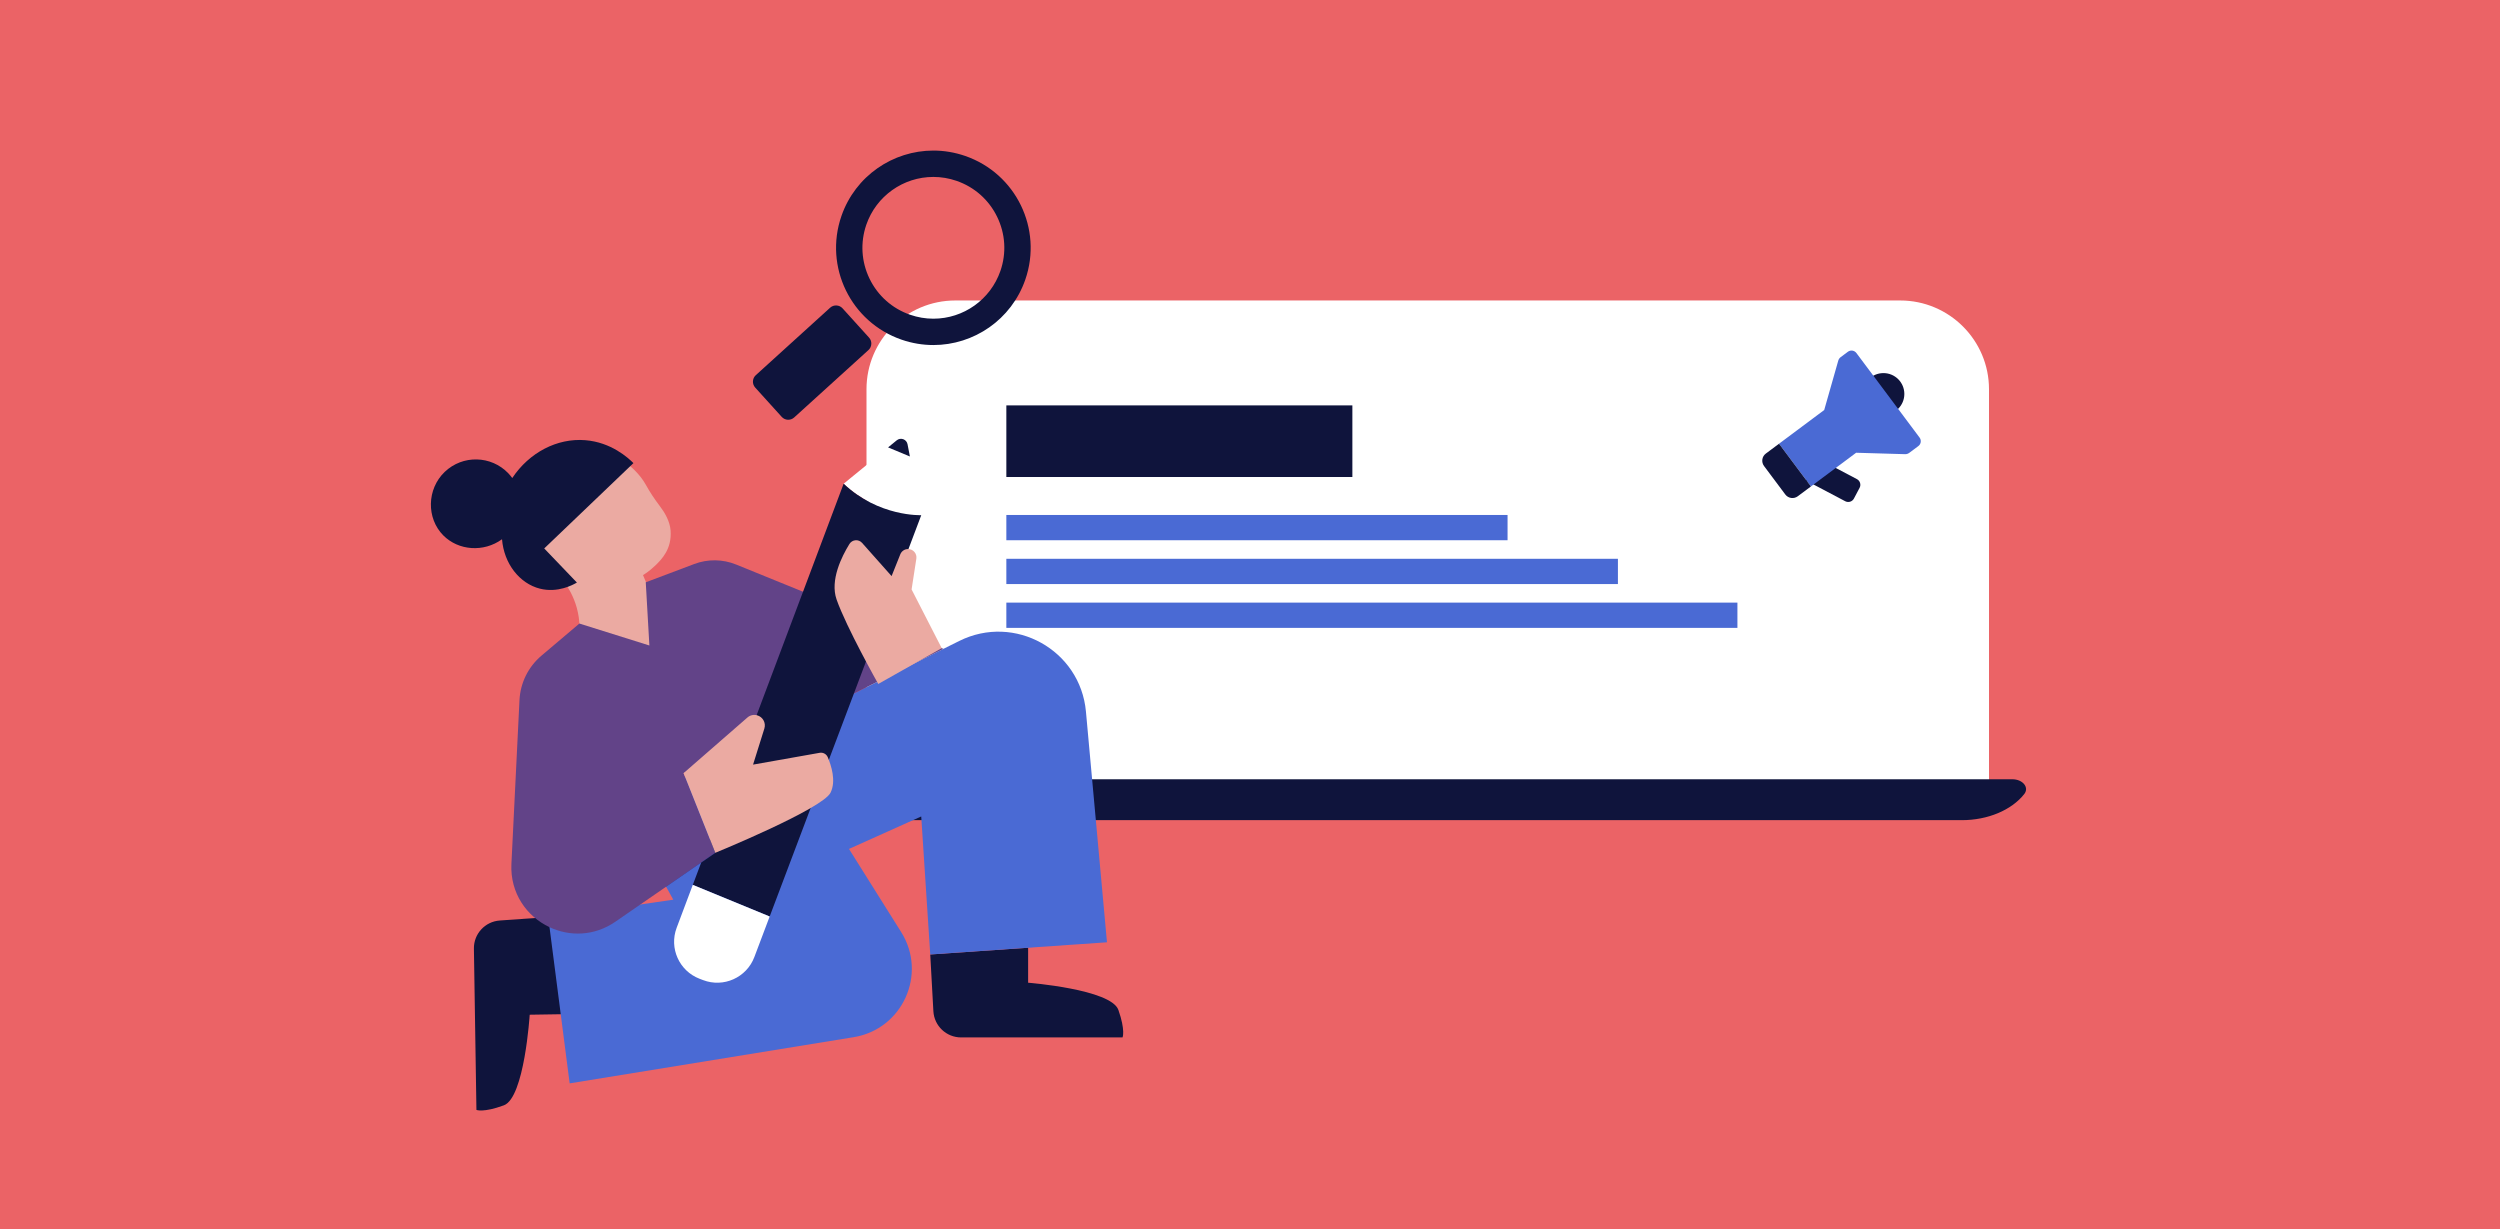
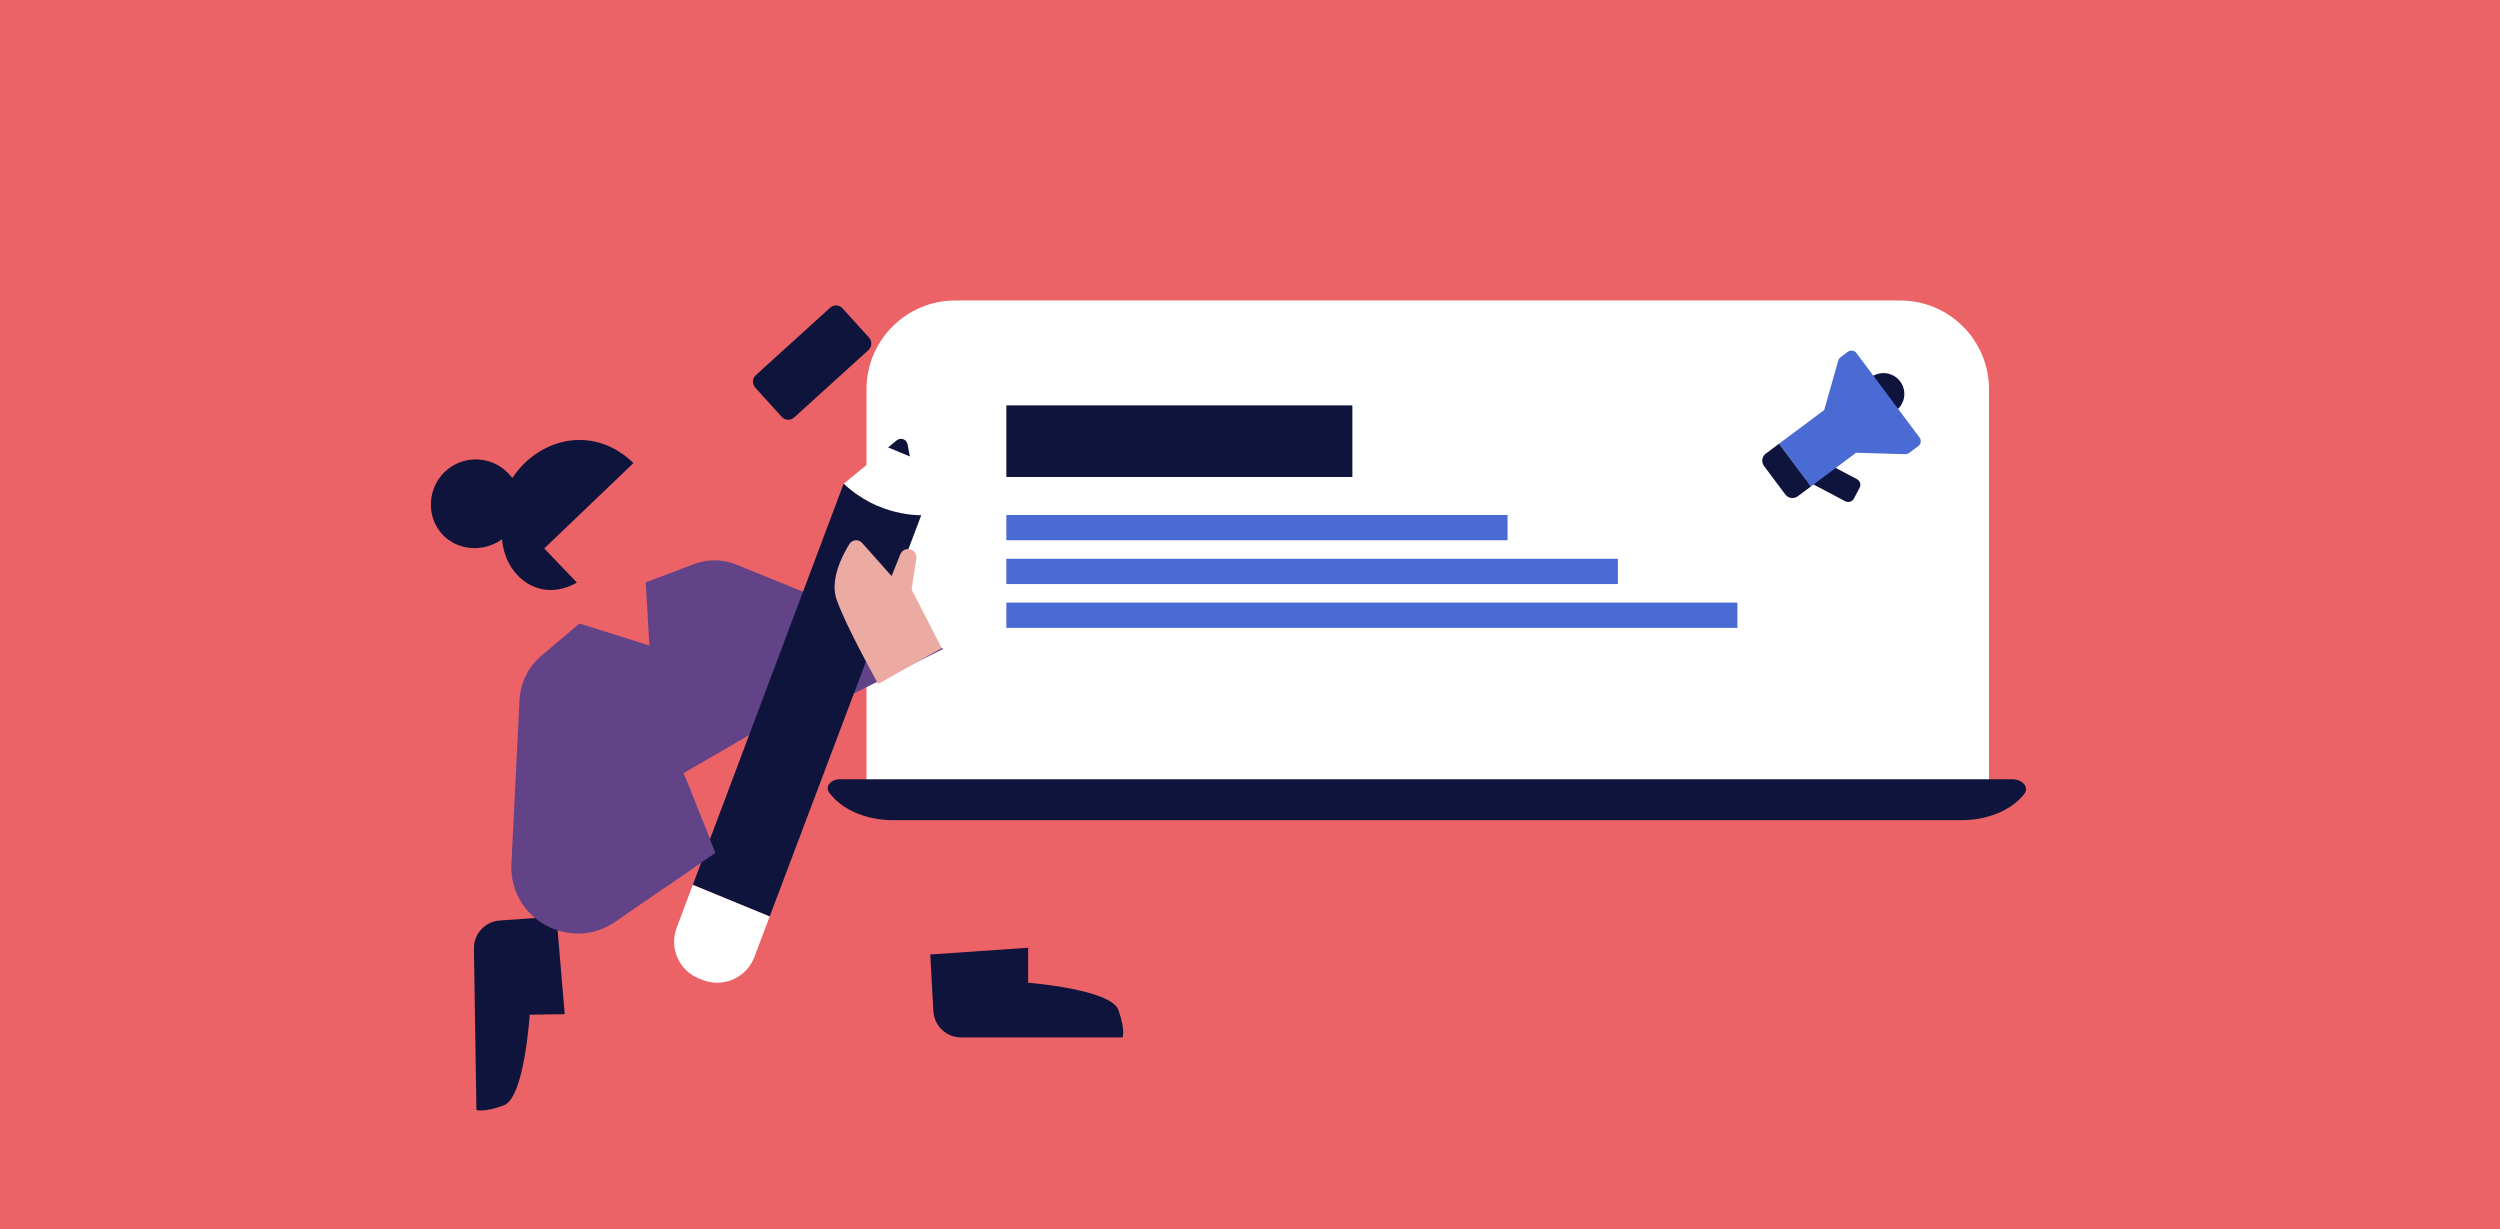
<svg xmlns="http://www.w3.org/2000/svg" width="358" height="176" viewBox="0 0 358 176" fill="none">
  <rect x="0" y="0" width="358" height="176" fill="#333333" stroke="none" />
  <g clip-path="url(#clip0_4327_155616)">
    <path d="M358 0H0V176H358V0Z" fill="#EB6366" />
    <path d="M136.804 43.028H272.103C279.125 43.028 284.825 48.724 284.825 55.74V112.805H124.082V55.74C124.082 48.724 129.783 43.028 136.804 43.028Z" fill="white" />
    <path d="M280.936 117.446H127.839C124.003 117.446 120.486 115.913 118.723 113.471C118.103 112.612 118.974 111.588 120.324 111.588H288.147C289.665 111.588 290.619 112.76 289.874 113.707C288.054 116.017 284.639 117.447 280.936 117.447V117.446Z" fill="#0F143C" />
    <path d="M193.66 58.052H144.109V68.307H193.66V58.052Z" fill="#0F143C" />
    <path d="M215.882 73.744H144.109V77.362H215.882V73.744Z" fill="#4A6AD4" />
    <path d="M231.686 80.019H144.109V83.637H231.686V80.019Z" fill="#4A6AD4" />
    <path d="M248.798 86.294H144.109V89.912H248.798V86.294Z" fill="#4A6AD4" />
-     <path d="M92.475 69.407C93.068 70.479 93.745 71.502 94.489 72.475C95.198 73.401 95.931 74.655 96.029 75.97C96.225 78.599 94.772 80.08 93.846 80.975C92.921 81.871 92.079 82.353 92.079 82.353L94.825 88.906L91.424 99.936C88.606 96.388 85.787 92.839 82.97 89.292C82.939 88.789 82.855 87.994 82.6 87.059C80.87 80.723 74.003 78.181 74.603 76.64C75.014 75.585 78.091 77.147 80.328 75.401L82.715 65.309C82.715 65.309 84.966 63.439 86.159 64.074C87.182 64.62 90.838 66.45 92.475 69.407Z" fill="#EBAAA2" />
    <path d="M147.228 135.716V140.726C147.228 140.726 159.115 141.66 160.154 144.627C161.193 147.595 160.748 148.56 160.748 148.56H137.633C135.521 148.56 133.777 146.911 133.66 144.803L133.211 136.682L147.227 135.716H147.228Z" fill="#0F143C" />
    <path d="M80.868 145.229L75.854 145.308C75.854 145.308 75.106 157.198 72.151 158.283C69.198 159.368 68.225 158.938 68.225 158.938L67.864 135.846C67.83 133.735 69.454 131.966 71.562 131.817L79.681 131.242L80.868 145.229Z" fill="#0F143C" />
-     <path d="M89.223 115.779L137.363 91.787C145.285 87.84 154.703 93.086 155.506 101.895L158.519 134.937L133.21 136.682L131.92 116.916L121.574 121.566L129.051 133.477C132.822 139.482 129.245 147.387 122.241 148.525L81.575 155.138L78.519 131.448L96.41 128.832L89.223 115.777V115.779Z" fill="#4A6AD4" />
    <path d="M102.429 122.122L95.389 126.979L89.223 115.778L98.134 111.337L102.429 122.122Z" fill="#1E4BCD" />
    <path d="M105.413 80.842C103.496 80.061 101.352 80.035 99.415 80.766L92.473 83.386L92.991 92.434L82.97 89.291L77.534 93.893C75.65 95.488 74.512 97.79 74.391 100.253L73.235 123.709C73.029 127.892 75.425 131.234 78.689 132.771C81.556 134.122 85.093 134.079 88.124 131.989L91.703 129.519L95.389 126.977L102.43 122.121L98.134 111.336L97.886 110.711L115.372 100.576L117.218 101.826L135.1 92.915L105.414 80.841L105.413 80.842Z" fill="#624388" />
    <path d="M130.318 65.466L130.299 65.366L127.174 64.066L127.019 64.194L120.809 69.271C125.834 74.034 131.923 73.777 131.923 73.777L130.318 65.467V65.466Z" fill="white" />
    <path d="M129.958 63.61C129.926 63.448 129.854 63.299 129.751 63.176C129.648 63.053 129.513 62.957 129.358 62.898C129.038 62.777 128.678 62.835 128.414 63.052L127.172 64.067L130.297 65.367L129.958 63.609V63.61Z" fill="#0F143C" />
    <path d="M131.923 73.776L126.08 89.245L122.28 99.305L110.218 131.24L99.211 126.711L100.413 123.516L102.434 122.121L101.663 120.187L107.271 105.274L114.994 84.735L120.809 69.268C125.834 74.031 131.924 73.773 131.924 73.773L131.923 73.776Z" fill="#0F143C" />
    <path d="M96.896 132.863C95.797 135.784 97.265 139.043 100.181 140.16L100.673 140.348C103.613 141.475 106.909 139.995 108.022 137.053L110.216 131.242L99.207 126.714L96.895 132.864L96.896 132.863Z" fill="white" />
-     <path d="M97.888 110.714L107.032 102.746C107.409 102.417 107.925 102.298 108.408 102.427C109.235 102.647 109.713 103.512 109.456 104.329L107.838 109.493L117.379 107.802C117.862 107.716 118.34 107.976 118.533 108.428C119.028 109.592 119.765 111.846 118.933 113.51C117.763 115.849 102.431 122.123 102.431 122.123L97.887 110.714H97.888Z" fill="#EBAAA2" />
    <path d="M134.854 92.817L130.54 84.407L131.221 80.001C131.333 79.276 130.771 78.622 130.037 78.622C129.548 78.622 129.107 78.92 128.925 79.374L127.675 82.498L123.449 77.742C122.945 77.175 122.037 77.253 121.639 77.898C120.531 79.69 118.836 83.085 119.795 85.838C121.167 89.774 125.764 97.945 125.764 97.945L134.854 92.815V92.817Z" fill="#EBAAA2" />
    <path d="M63.484 76.674C61.043 74.219 61.113 70.035 63.683 67.576C66.252 65.119 70.328 65.208 72.788 67.774C72.995 67.991 73.184 68.22 73.356 68.456C75.772 64.817 79.767 62.71 83.815 63.035C87.522 63.332 89.95 65.56 90.708 66.317L77.933 78.537L82.612 83.421C82.041 83.757 79.867 84.944 77.313 84.295C74.393 83.554 72.169 80.718 71.889 77.219C69.247 79.134 65.647 78.846 63.484 76.673V76.674Z" fill="#0F143C" />
    <path d="M120.651 44.152C120.186 43.639 119.387 43.6 118.873 44.065L108.233 53.723C107.718 54.189 107.68 54.989 108.146 55.501L111.945 59.698C112.41 60.212 113.209 60.25 113.721 59.785L124.363 50.127C124.875 49.66 124.916 48.861 124.45 48.348L120.651 44.152Z" fill="#0F143C" />
-     <path d="M138.214 22.332C136.706 21.811 135.169 21.561 133.658 21.561C127.885 21.561 122.486 25.177 120.492 30.934C117.977 38.199 121.831 46.126 129.103 48.64C130.613 49.161 132.149 49.41 133.659 49.41C139.435 49.41 144.831 45.795 146.825 40.037C149.339 32.772 145.487 24.845 138.214 22.332ZM143.256 38.805C141.84 42.891 137.983 45.637 133.658 45.637C132.532 45.637 131.415 45.448 130.338 45.075C127.775 44.189 125.709 42.357 124.524 39.921C123.338 37.483 123.175 34.73 124.06 32.169C125.477 28.081 129.334 25.337 133.658 25.337C134.782 25.337 135.899 25.526 136.98 25.898C139.541 26.784 141.607 28.613 142.793 31.053C143.979 33.491 144.143 36.244 143.257 38.805H143.256Z" fill="#0F143C" />
    <path d="M269.71 59.405C271.363 59.405 272.702 58.067 272.702 56.416C272.702 54.765 271.363 53.427 269.71 53.427C268.058 53.427 266.719 54.765 266.719 56.416C266.719 58.067 268.058 59.405 269.71 59.405Z" fill="#0F143C" />
    <path d="M258.622 68.811L260.296 65.646L265.912 68.611C266.36 68.847 266.533 69.404 266.296 69.853L265.481 71.394C265.244 71.842 264.687 72.015 264.237 71.777L258.621 68.812L258.622 68.811Z" fill="#0F143C" />
    <path d="M274.883 62.661L265.833 50.549C265.546 50.165 265.001 50.086 264.617 50.372L263.582 51.144C263.416 51.268 263.295 51.443 263.239 51.643L261.227 58.715L254.754 63.544L259.324 69.661L265.797 64.833L272.808 65.038C273.021 65.044 273.23 64.978 273.402 64.851L274.708 63.877C275.092 63.591 275.171 63.047 274.884 62.662L274.883 62.661Z" fill="#4A6AD4" />
    <path d="M252.867 64.951C252.303 65.371 252.188 66.168 252.609 66.733L255.654 70.808C256.076 71.372 256.874 71.487 257.437 71.068L259.325 69.66L254.755 63.543L252.867 64.951Z" fill="#0F143C" />
  </g>
  <defs>
    <clipPath id="clip0_4327_155616">
      <rect width="358" height="176" fill="white" />
    </clipPath>
  </defs>
</svg>